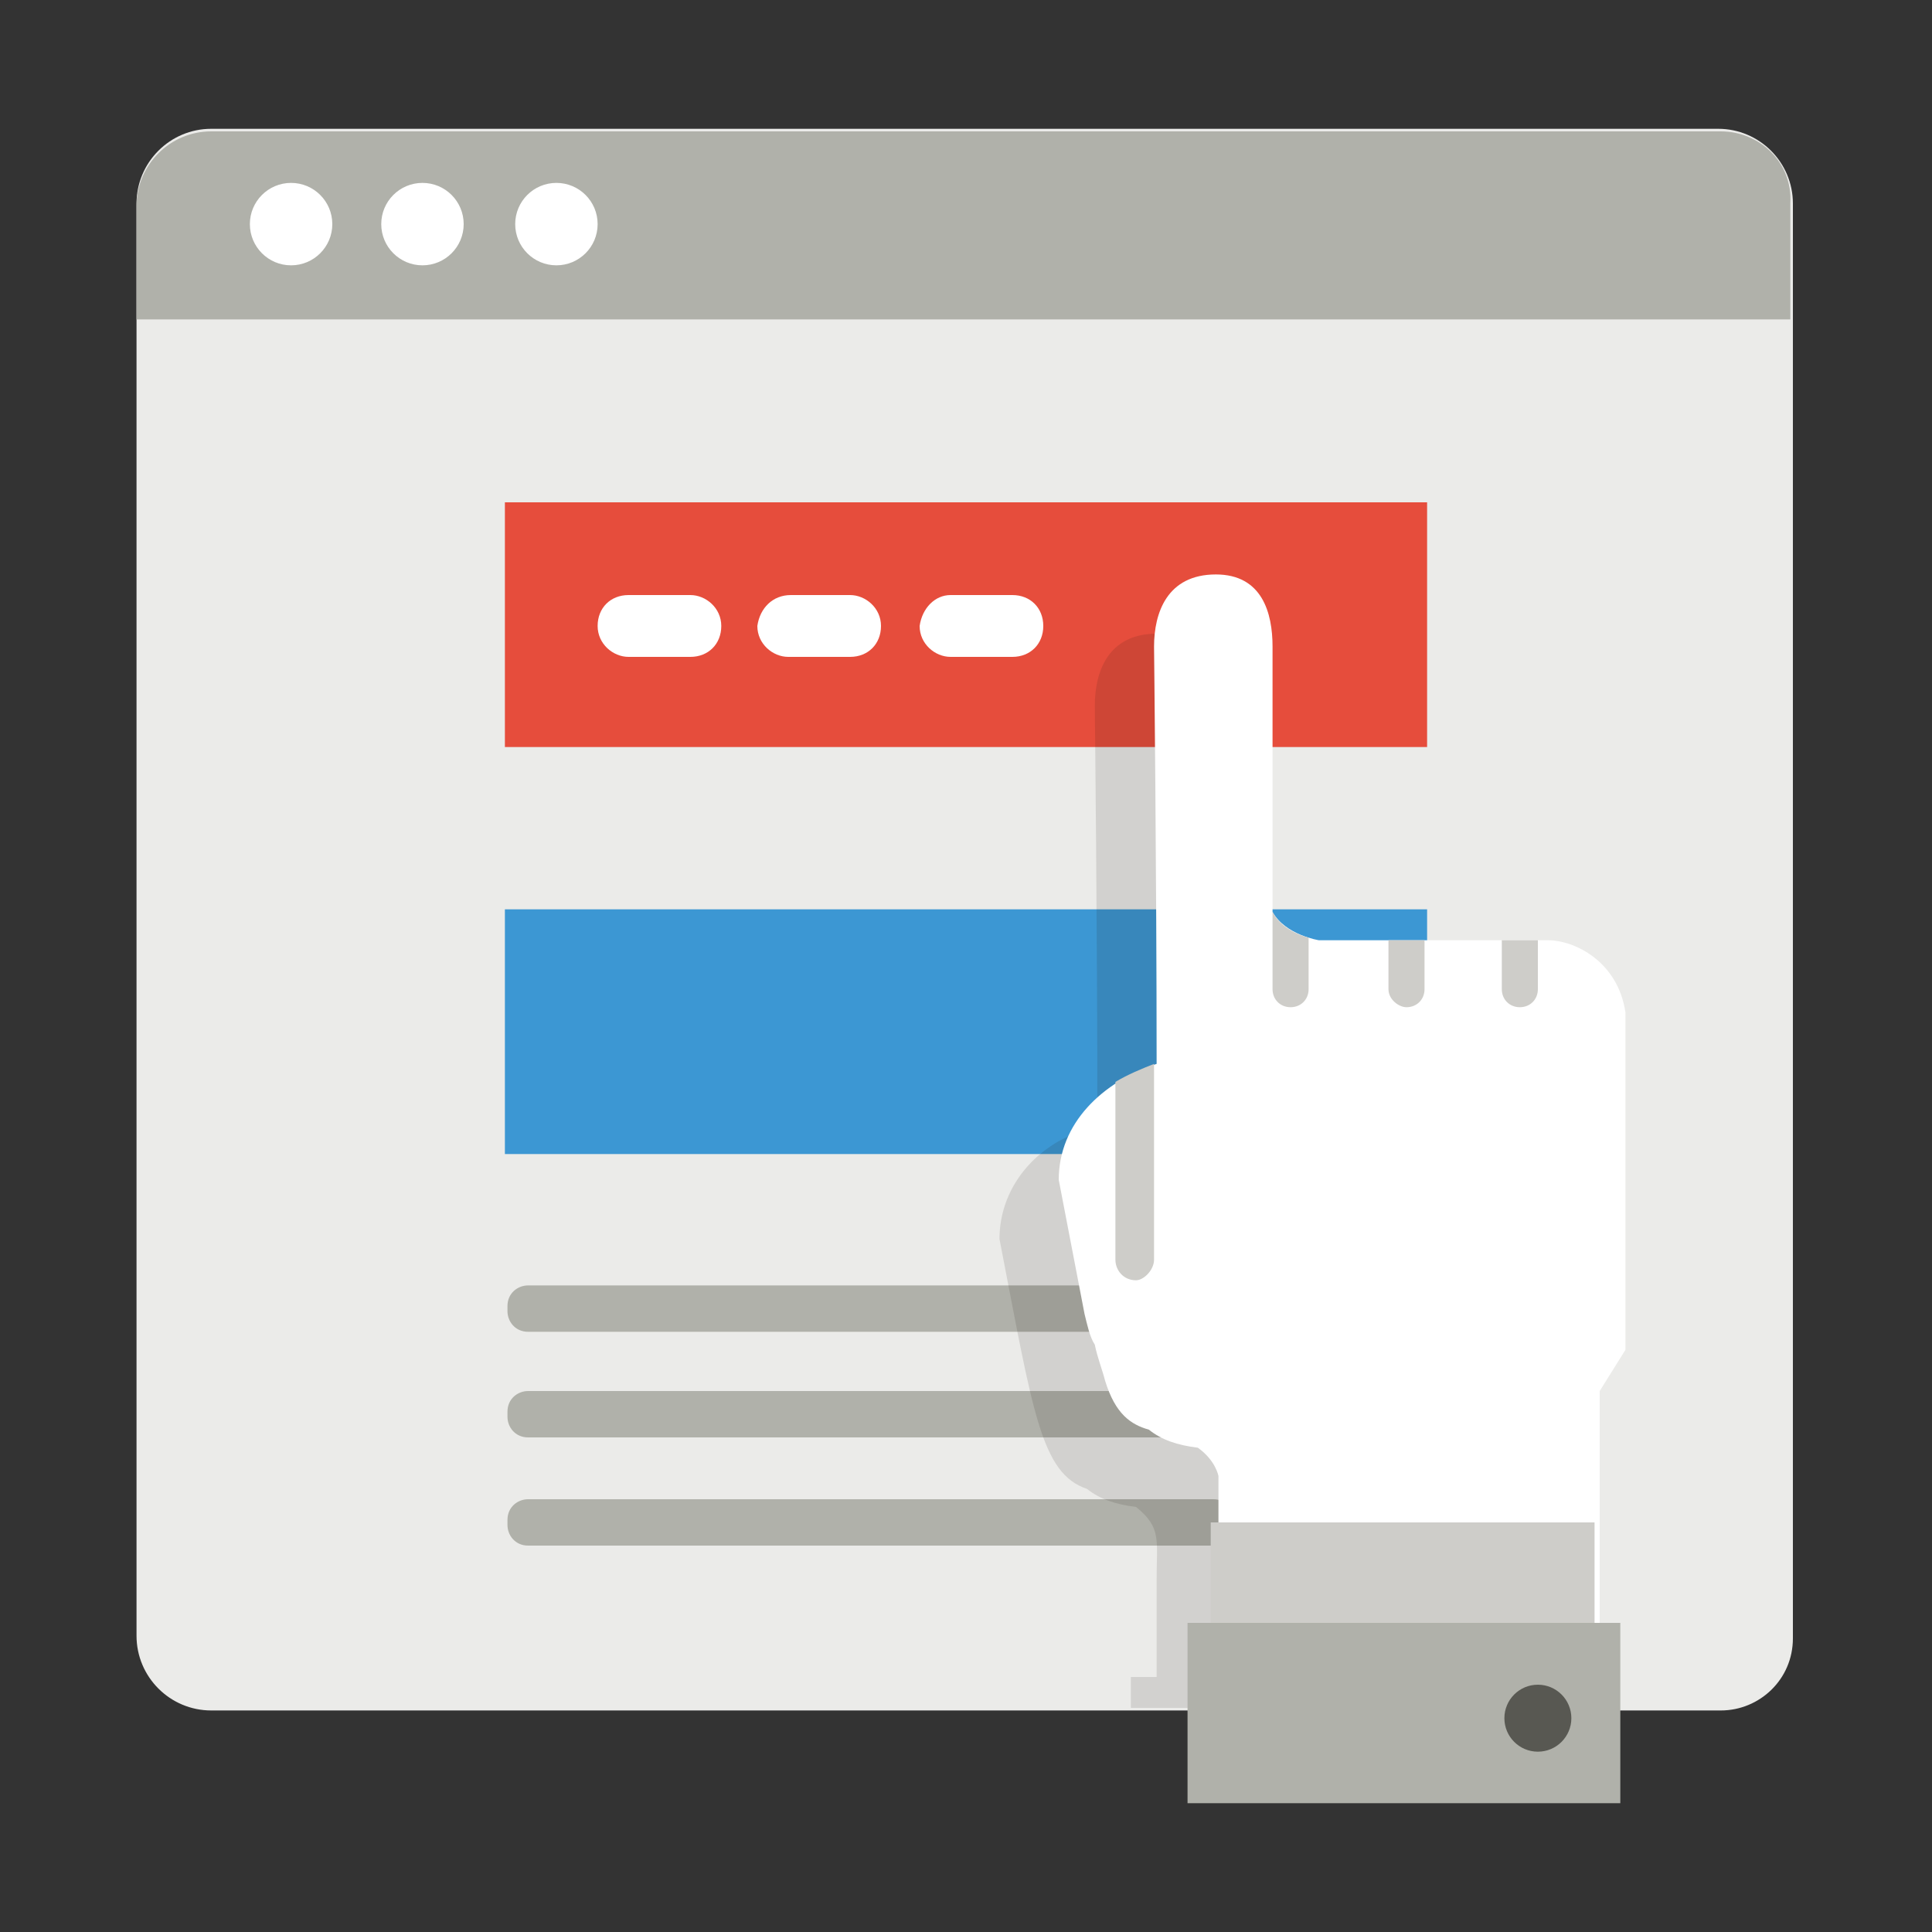
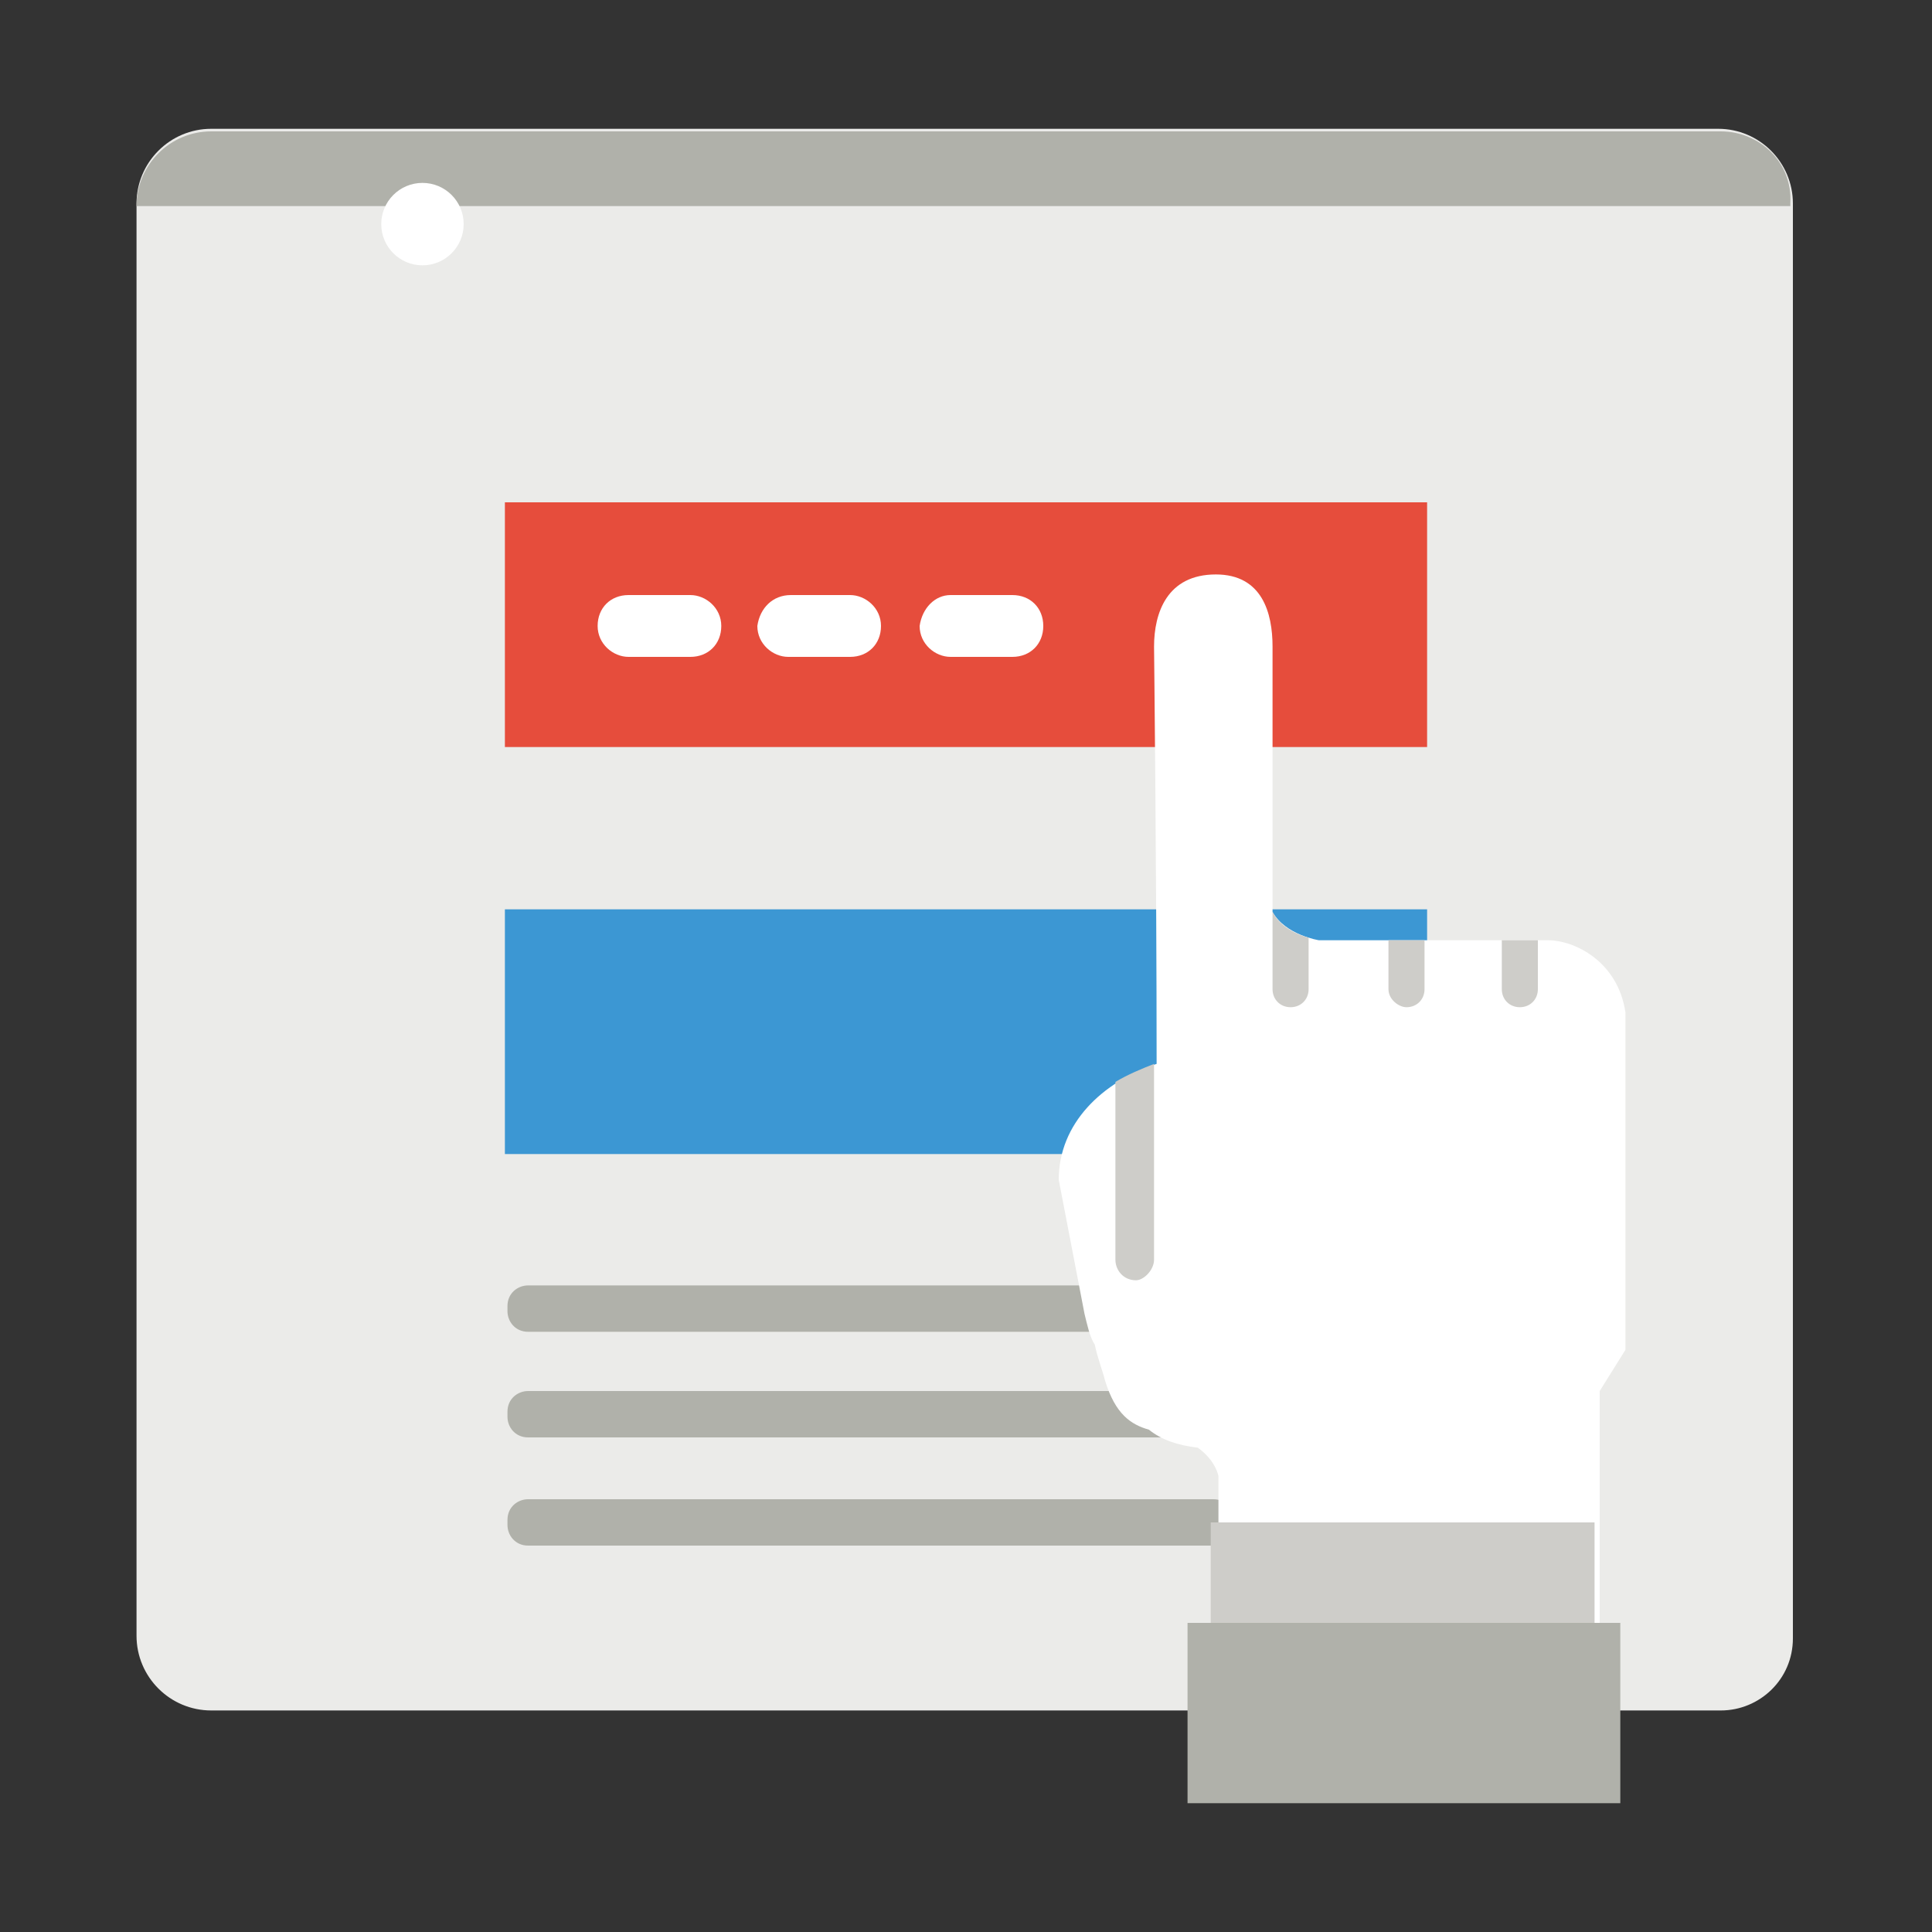
<svg xmlns="http://www.w3.org/2000/svg" viewBox="0 0 75 75" enable-background="new 0 0 75 75">
  <rect x="0" y="0" width="75" height="75" fill="#333333" stroke="none" />
  <style type="text/css">.st0{fill:#EBEBE9;} .st1{fill:#B0B1AA;} .st2{fill:#E64D3C;} .st3{fill:#3C97D3;} .st4{opacity:0.12;fill:#21160C;} .st5{fill:#FFFFFF;} .st6{fill:#CECDC9;} .st7{fill:#585852;}</style>
  <path d="M66.8 66.4H8.2c-1.6 0-2.9-1.3-2.9-2.9V7.9C5.3 6.3 6.6 5 8.2 5h58.5c1.6 0 2.9 1.3 2.9 2.9v55.7c0 1.6-1.3 2.8-2.8 2.8z" class="st0" />
  <path d="M47.1 51.7H20.5c-.5 0-.8-.4-.8-.8v-.2c0-.5.4-.8.8-.8h26.6c.5 0 .8.4.8.8v.2c0 .5-.4.8-.8.8zM47.1 55.8H20.5c-.5 0-.8-.4-.8-.8v-.2c0-.5.4-.8.8-.8h26.6c.5 0 .8.4.8.8v.2c0 .5-.4.8-.8.8zM47.1 60H20.5c-.5 0-.8-.4-.8-.8V59c0-.5.4-.8.8-.8h26.6c.5 0 .8.4.8.8v.2c0 .4-.4.8-.8.8z" class="st1" />
  <path d="M19.6 19.5h35.8V29H19.6z" class="st2" />
  <path d="M19.6 35.3h35.8v9.5H19.6z" class="st3" />
-   <path d="M60.6 54.6c0-17.9 1.7-15.9-8.9-15.9-1.6 0-3.3.3-4.3-.7-.1-.1-.2-.2-.3-.3V27.4c0-1.3-.4-2.8-2.2-2.8-1.9 0-2.4 1.5-2.4 2.8 0 0 .1 8.9.1 16.2-.8.3-.7.3-1.5.7-1.4.8-2.3 2.2-2.3 3.8 1.3 6.7 1.6 9.1 3.4 9.7.5.4 1.1.6 1.9.7 1 .8.8 1.3.8 2.8v3.8h-1v1.2h16.8v-1.2h-1v-3.8h-.1v-5.2l1-1.5z" class="st4" />
-   <path d="M66.8 5.1H8.2C6.6 5.1 5.3 6.4 5.3 8v4.4h64.2V7.9c.1-1.6-1.2-2.8-2.7-2.8z" class="st1" />
+   <path d="M66.8 5.1H8.2C6.6 5.1 5.3 6.4 5.3 8h64.2V7.9c.1-1.6-1.2-2.8-2.7-2.8z" class="st1" />
  <path d="M60.1 36.5h-8.9s-1.3-.2-1.8-1.1V25.1c0-1.3-.4-2.8-2.2-2.8-1.9 0-2.4 1.5-2.4 2.8 0 0 .1 8.9.1 16.2-2.1.7-3.8 2.3-3.8 4.5l1 5.2c.1.4.2.9.4 1.2.1.5.3 1 .4 1.4.4 1.3 1 1.7 1.7 1.9.5.4 1.1.6 1.9.7.7.5.8 1.1.8 1.1v7.4h14.8V54l1-1.6V39.3c-.3-2-2-2.8-3-2.8z" class="st5" />
  <path d="M47 59.1h14.9v5.8H47z" class="st6" />
  <path d="M46.1 63h16.8v7H46.1z" class="st1" />
-   <circle cx="59.7" cy="66.7" r="1.3" class="st7" />
  <path d="M54.6 39.1c.4 0 .7-.3.7-.7v-1.9h-1.4v1.9c0 .4.4.7.7.7zM59 39.1c.4 0 .7-.3.7-.7v-1.9h-1.4v1.9c0 .4.3.7.7.7zM44.8 39.9zM44.8 48.9v-7.6c-.5.2-1 .4-1.5.7v6.9c0 .4.3.8.8.8.3 0 .7-.4.7-.8zM50.1 39.1c.4 0 .7-.3.7-.7v-2c-.4-.1-1.1-.4-1.4-1v3c0 .4.3.7.7.7z" class="st6" />
-   <circle cx="11.3" cy="8.7" r="1.6" class="st5" />
  <circle cx="16.4" cy="8.7" r="1.6" class="st5" />
-   <circle cx="21.6" cy="8.7" r="1.6" class="st5" />
  <path d="M24.4 23.1h2.4c.6 0 1.2.5 1.2 1.2s-.5 1.2-1.2 1.2h-2.4c-.6 0-1.2-.5-1.2-1.2s.5-1.2 1.2-1.2zm6.3 0H33c.6 0 1.2.5 1.2 1.2s-.5 1.2-1.2 1.2h-2.4c-.6 0-1.2-.5-1.2-1.2.1-.7.6-1.2 1.3-1.2zm6.2 0h2.4c.7 0 1.2.5 1.2 1.2s-.5 1.2-1.2 1.2h-2.4c-.6 0-1.2-.5-1.2-1.2.1-.7.6-1.2 1.2-1.2z" class="st5" />
</svg>